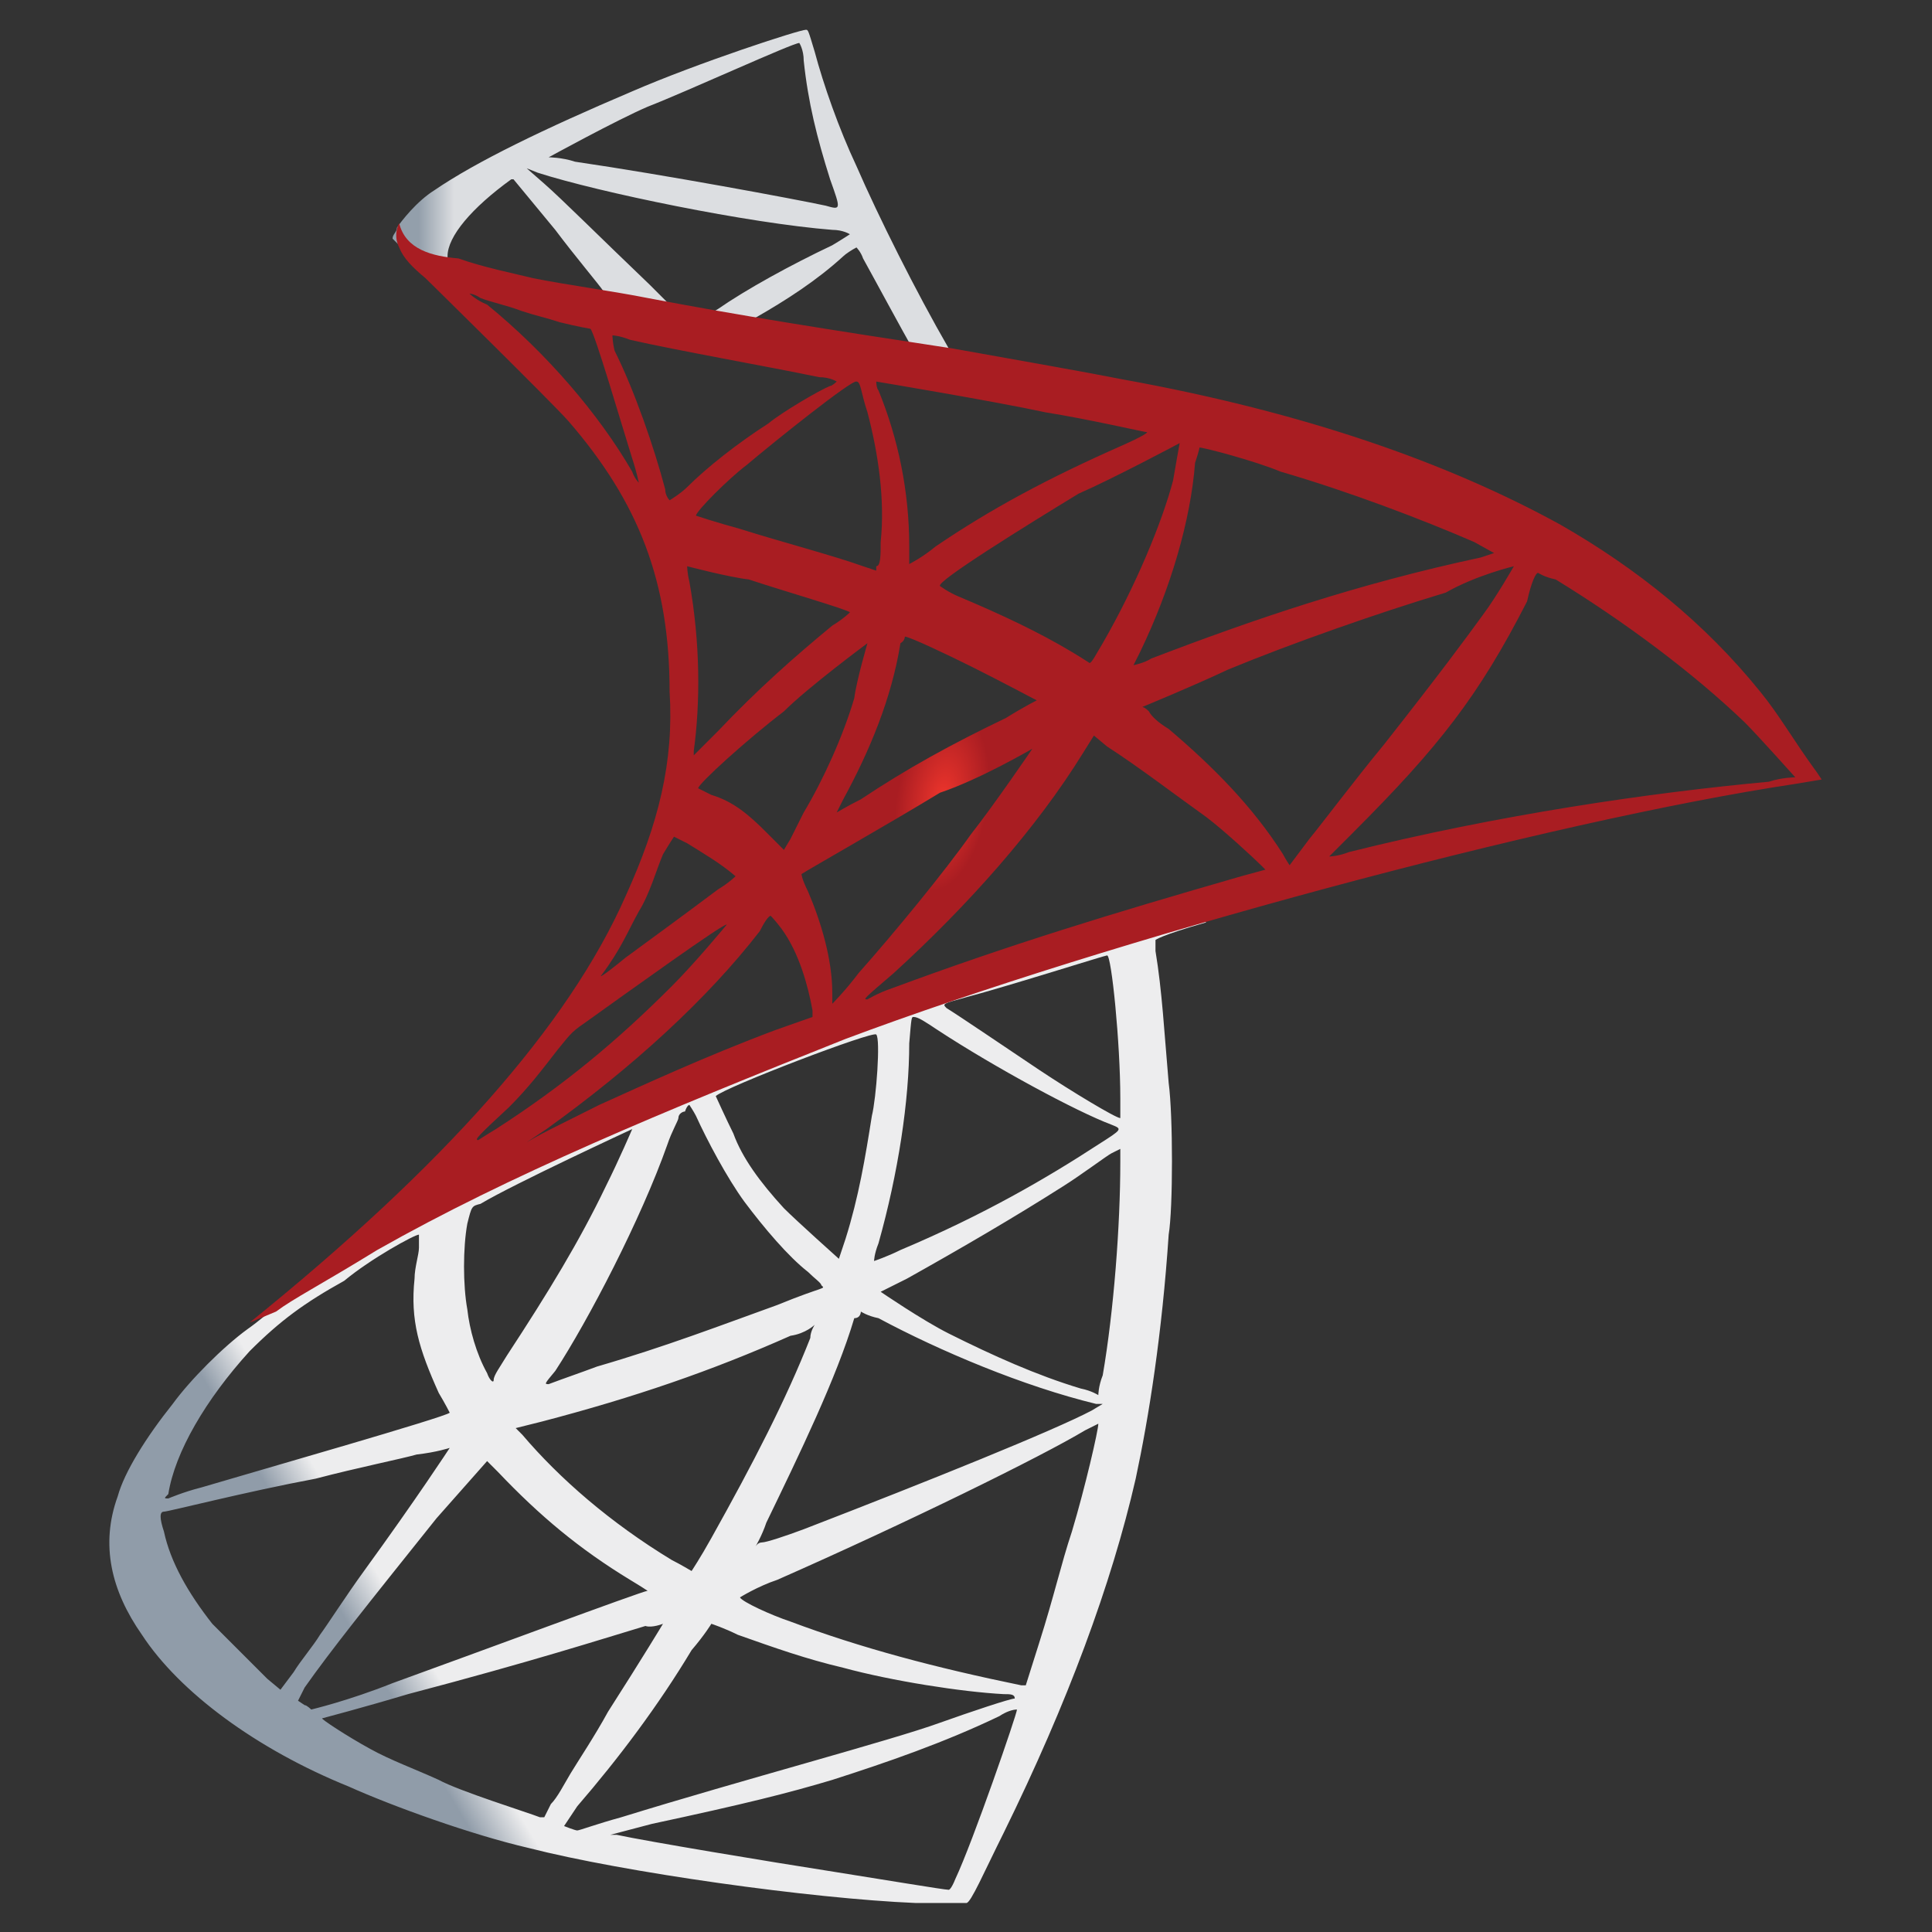
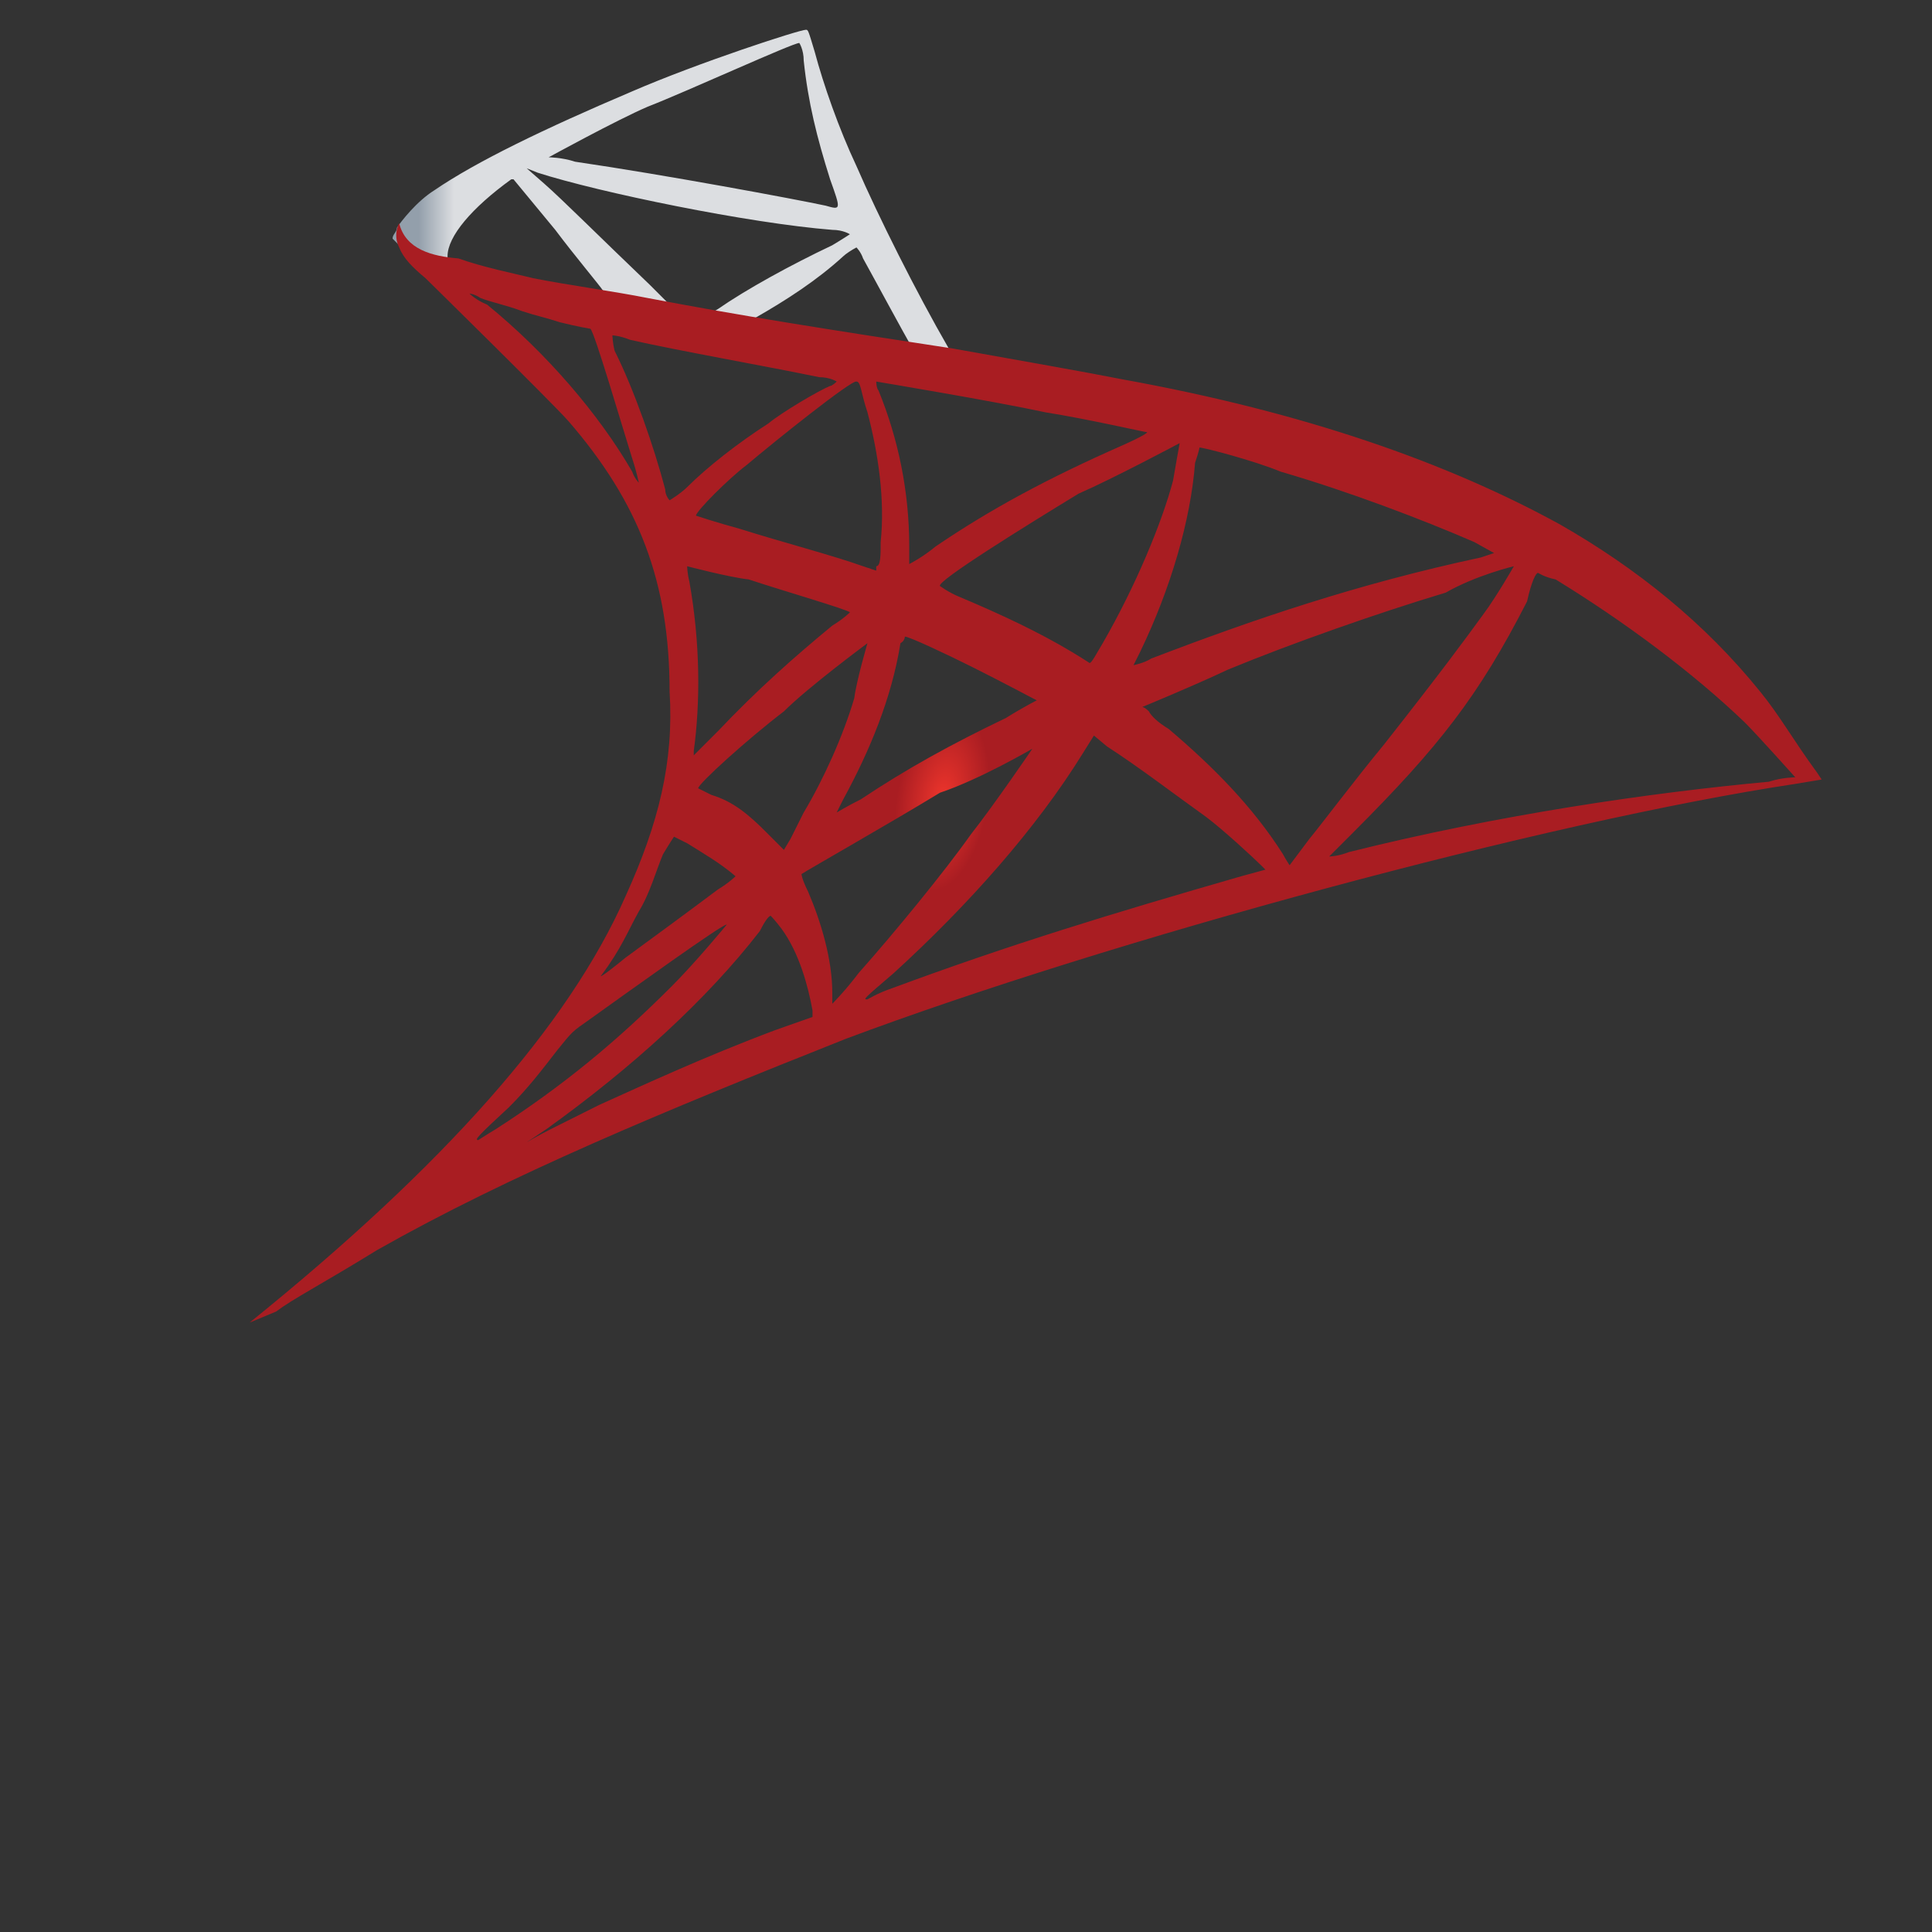
<svg xmlns="http://www.w3.org/2000/svg" version="1.1" id="Layer_1" x="0px" y="0px" viewBox="-124 126 50 50" style="enable-background:new -124 126 50 50;" xml:space="preserve">
  <rect x="-124" y="126" width="50" height="50" fill="#333333" stroke="none" />
  <desc>Microsoft SQL Server Icon</desc>
  <style type="text/css">
		.MSSQL-st0 {
			fill: url(#SVGID_1_);
		}

		.MSSQL-st1 {
			fill: url(#SVGID_2_);
		}

		.MSSQL-st2 {
			fill: url(#SVGID_3_);
		}
	</style>
  <g transform="matrix(.569 0 0 .569 199.451 -82.735)">
    <linearGradient id="SVGID_1_" gradientUnits="userSpaceOnUse" x1="-27202.754" y1="29714.773" x2="-27173.137" y2="29732.275" gradientTransform="matrix(6.754030e-02 0 0 -6.754030e-02 1287.109 2451.794)">
      <stop offset="0" style="stop-color:#909CA9" />
      <stop offset="1" style="stop-color:#EDEDEE" />
    </linearGradient>
-     <path class="MSSQL-st0" d="M-514.2,408l-17.1,5.6l-14.8,6.6l-4.2,1.1c-1.1,1.1-2.2,2-3.4,3.1c-1.4,1.1-2.5,2.2-3.5,2.9    c-1.1,0.8-2.6,2.3-3.4,3.4c-1.2,1.5-2.2,3.1-2.5,4.2c-0.8,2.2-0.3,4.3,1.1,6.3c1.7,2.6,5.2,5.2,9.4,6.9c2,0.9,5.6,2.2,8.2,2.8    c4.3,1.1,12.8,2.3,17.6,2.5h2.3c0.2,0,0.8-1.4,1.7-3.2c2.9-5.9,4.9-11.3,6-16.1c0.6-2.8,1.2-6.6,1.5-11.1c0.2-1.2,0.2-5.4,0-6.9    c-0.2-2.3-0.3-4.2-0.6-6v-0.5c0,0,0.2-0.2,2.3-0.8L-514.2,408L-514.2,408z M-518.1,410.3c0.2,0,0.6,4,0.6,6.5v0.9    c-0.2,0-2.2-1.2-3.7-2.2c-1.2-0.8-3.7-2.5-4.2-2.8c-0.2-0.2-0.2-0.2,0.9-0.5C-522.6,411.7-518.2,410.3-518.1,410.3L-518.1,410.3z    M-526.9,413.1c0.2,0,0.5,0.2,1.1,0.6c2.6,1.7,6.3,3.7,7.9,4.3c0.5,0.2,0.5,0.2-0.6,0.9c-2.3,1.5-5.2,3.2-9,4.8    c-0.6,0.3-1.2,0.5-1.2,0.5s0-0.3,0.2-0.8c0.9-3.2,1.4-6.5,1.4-9.1C-527,413.1-527,413.1-526.9,413.1L-526.9,413.1z M-528.6,413.9    c0.2,0.2,0,2.9-0.2,3.7c-0.3,1.9-0.6,3.7-1.2,5.6l-0.3,0.9c0,0-1.9-1.7-2.5-2.3c-1.1-1.2-1.9-2.3-2.3-3.4c-0.3-0.6-0.8-1.7-0.8-1.7    C-535.5,416.3-528.7,413.7-528.6,413.9L-528.6,413.9z M-537.1,417.1c0,0,0.2,0.3,0.3,0.5c0.5,1.1,1.4,2.8,2.2,3.9    c0.9,1.2,2,2.5,2.9,3.2c0.3,0.3,0.6,0.5,0.6,0.6c0.2,0.2,0.2,0-2,0.9c-2.5,0.9-5.1,1.9-8.2,2.8c-0.8,0.3-1.4,0.5-2.2,0.8    c-0.2,0-0.2,0,0.3-0.6c1.5-2.3,3.9-6.9,5.1-10.3c0.2-0.6,0.5-1.1,0.5-1.2c0-0.2,0.2-0.3,0.3-0.3    C-537.2,417.1-537.1,417.1-537.1,417.1L-537.1,417.1z M-539.7,418.2c0,0-0.6,1.4-1.2,2.6c-1.2,2.5-2.6,4.8-4.5,7.7    c-0.3,0.5-0.6,0.9-0.6,1.1c0,0.2-0.2,0-0.3-0.3c-0.5-0.9-0.8-2-0.9-2.9c-0.2-1.1-0.2-2.8,0-3.9c0.2-0.8,0.2-0.8,0.6-0.9    C-545.1,420.7-539.7,418.2-539.7,418.2z M-517.5,419.1v0.6c0,2.9-0.3,6.8-0.8,9.7c-0.2,0.5-0.2,0.9-0.2,0.9s-0.3-0.2-0.8-0.3    c-2-0.6-4-1.5-6-2.5c-1.2-0.6-3.1-1.9-3.1-1.9l1.2-0.6c2.5-1.4,4.9-2.8,7.1-4.2c0.8-0.5,2-1.4,2.2-1.5L-517.5,419.1L-517.5,419.1z    M-549.4,423v0.6c0,0.3-0.2,0.9-0.2,1.4c-0.2,1.9,0.2,3.2,1.1,5.2c0.3,0.5,0.5,0.9,0.5,0.9c-0.2,0.2-8.6,2.6-11.3,3.4    c-0.8,0.2-1.5,0.5-1.5,0.5c-0.2,0-0.2,0,0-0.2c0.3-1.9,1.7-4.3,3.7-6.5c1.4-1.4,2.5-2.2,4.3-3.2C-551.6,424.1-549.6,423-549.4,423    L-549.4,423z M-529.3,426.5c0,0,0.3,0.2,0.8,0.3c2.8,1.5,6.6,3.1,9.9,3.9h0.3l-0.5,0.3c-1.7,0.9-7.4,3.2-13.1,5.4    c-0.8,0.3-1.7,0.6-1.9,0.6c-0.2,0-0.3,0.2-0.3,0.2s0.3-0.5,0.5-1.1c1.5-3.1,3.2-6.6,4-9.3C-529.3,426.8-529.3,426.5-529.3,426.5z    M-531.4,427.1c0,0-0.2,0.3-0.2,0.6c-1.1,2.8-2.6,5.7-4.5,9.1c-0.5,0.9-0.9,1.5-0.9,1.5s-0.5-0.3-0.9-0.5c-2.8-1.7-5.1-3.7-6.8-5.7    l-0.3-0.3l1.2-0.3c4.2-1.1,7.7-2.3,11.3-3.9C-531.8,427.5-531.4,427.1-531.4,427.1z M-518.5,431.6c0,0.3-0.6,2.9-1.2,4.9    c-0.5,1.5-0.8,2.9-1.5,5.1l-0.6,1.9h-0.2c-3.9-0.8-7.3-1.7-10.5-2.9c-0.9-0.3-2.2-0.9-2.3-1.1c0,0,0.8-0.5,1.7-0.8    c5.9-2.6,12-5.6,14-6.8L-518.5,431.6L-518.5,431.6z M-548,432.7c0,0-1.5,2.3-3.9,5.6c-0.8,1.1-1.7,2.5-2,2.9    c-0.3,0.5-0.9,1.2-1.2,1.7l-0.6,0.8l-0.6-0.5l-2.5-2.5c-1.1-1.4-1.9-2.8-2.2-4.2c-0.2-0.6-0.2-0.9,0-0.9s3.7-0.9,6.9-1.5    c1.9-0.5,3.9-0.9,4.6-1.1C-548.6,432.9-548,432.7-548,432.7z M-546.3,433.3l0.5,0.5c1.9,2,3.7,3.5,6,4.9c0.5,0.3,0.8,0.5,0.8,0.5    c-0.2,0-8,2.9-11.6,4.2c-2,0.8-3.7,1.2-3.7,1.2s-0.2-0.2-0.3-0.2l-0.3-0.2l0.3-0.6c1.2-1.7,2.8-3.7,6-7.7L-546.3,433.3z    M-536.1,440.7c0,0,0.6,0.2,1.2,0.5c1.7,0.6,3.1,1.1,4.8,1.5c2.2,0.6,5.4,1.1,7.3,1.2c0.3,0,0.5,0,0.5,0.2c-0.2,0-2,0.6-3.4,1.1    c-2.2,0.8-9,2.6-14.5,4.3c-1.1,0.3-1.9,0.6-2,0.6s-0.6-0.2-0.6-0.2l0.6-0.9c1.9-2.2,3.7-4.6,5.2-7.1    C-536.4,441.2-536.1,440.7-536.1,440.7L-536.1,440.7z M-538.3,440.7c0,0-0.9,1.5-2.5,4c-0.6,1.1-1.4,2.3-1.7,2.8s-0.6,1.1-0.9,1.4    l-0.3,0.6h-0.2c-0.5-0.2-3.7-1.2-4.6-1.7c-1.1-0.5-2.2-0.9-3.1-1.4c-1.1-0.6-2.3-1.4-2.2-1.4c0,0,1.9-0.5,3.9-1.1    c5.7-1.5,8.8-2.5,10.8-3.1C-538.8,440.9-538.3,440.7-538.3,440.7L-538.3,440.7z M-522.2,444.6c0,0.2-2,6-2.8,7.7    c-0.2,0.5-0.3,0.5-0.3,0.5c-0.2,0-3.2-0.5-5.1-0.8c-3.2-0.5-8.6-1.4-10-1.7h-0.3l1.9-0.5c4.2-0.9,6.2-1.4,8.2-2    c2.5-0.8,5.1-1.7,7.6-2.9C-522.7,444.7-522.4,444.6-522.2,444.6z" />
    <linearGradient id="SVGID_2_" gradientUnits="userSpaceOnUse" x1="-27191.383" y1="30731.055" x2="-27167.551" y2="30731.055" gradientTransform="matrix(6.754030e-02 0 0 -6.754030e-02 1287.109 2451.794)">
      <stop offset="0" style="stop-color:#939FAB" />
      <stop offset="1" style="stop-color:#DCDEE1" />
    </linearGradient>
    <path class="MSSQL-st1" d="M-531.8,368.2c-0.3,0-4.9,1.5-7.9,2.8c-4,1.7-7.1,3.2-9,4.5c-0.8,0.5-1.5,1.4-1.7,1.7c0,0.2-0.2,0.3-0.2,0.5    l1.7,1.7l4.2,1.4l9.9,1.7l11.3,1.9l0.2-0.9h-0.2l-1.5-0.3l-0.3-0.5c-1.5-2.6-3.2-6-4.2-8.3c-0.8-1.7-1.5-3.7-1.9-5.2    C-531.7,368.2-531.7,368.2-531.8,368.2L-531.8,368.2z M-532.1,368.8c0,0,0.2,0.3,0.2,0.8c0.2,1.9,0.6,3.5,1.2,5.4    c0.5,1.4,0.5,1.4-0.2,1.2c-1.4-0.3-7.3-1.4-11.4-2c-0.6-0.2-1.2-0.2-1.2-0.2s3.1-1.7,4.5-2.3C-537.2,371-532.4,368.8-532.1,368.8z    M-544.5,374.5l0.5,0.2c2.8,0.9,9.6,2.3,13.4,2.6c0.5,0,0.8,0.2,0.8,0.2s-0.3,0.2-0.8,0.5c-1.9,0.9-3.9,2-5.2,2.9    c-0.5,0.3-0.8,0.5-0.8,0.5s-0.3,0-0.6-0.2l-0.5-0.2l-1.2-1.2c-2.3-2.2-4-3.9-4.8-4.6L-544.5,374.5z M-545.1,375l1.9,2.3    c0.9,1.2,2,2.5,2.2,2.8c0.2,0.3,0.5,0.5,0.5,0.5s-2.6-0.5-4-0.8c-1.4-0.3-2-0.5-2.8-0.8l-0.8-0.3v-0.2c0-0.9,1.1-2.2,2.9-3.5    H-545.1L-545.1,375z M-529.5,378.1c0,0,0.2,0.2,0.3,0.5c0.5,0.9,1.9,3.5,2.2,4c0.2,0.2,0.3,0.2-1.5-0.2c-4.3-0.8-5.9-0.9-5.9-0.9    s0.2-0.2,0.3-0.2c1.4-0.8,2.8-1.7,4-2.8C-530,378.4-529.7,378.2-529.5,378.1C-529.7,378.1-529.7,378.1-529.5,378.1L-529.5,378.1z" />
    <radialGradient id="SVGID_3_" cx="-18625.791" cy="18585.225" r="31.64" gradientTransform="matrix(-6.486600e-02 -9.746971e-03 -1.971016e-02 0.13 -1367.472 -2194.377)" gradientUnits="userSpaceOnUse">
      <stop offset="0" style="stop-color:#EE352C" />
      <stop offset="1" style="stop-color:#A91D22" />
    </radialGradient>
    <path class="MSSQL-st2" d="M-550.3,377c0,0-0.3,0.5,0,1.1c0.2,0.5,0.6,0.9,1.2,1.4c0,0,5.7,5.6,6.5,6.5c3.2,3.7,4.6,7.3,4.6,12.3    c0.2,3.2-0.5,6-2,9.3c-2.6,5.9-8.3,12.3-17.1,19.4l1.2-0.5c0.8-0.6,2-1.2,4.6-2.8c6-3.4,13-6.3,21.3-9.6c12-4.5,31.9-9.9,43.2-11.6    l1.2-0.2l-0.2-0.3c-1.1-1.5-1.7-2.6-2.6-3.7c-2.5-3.1-5.6-5.6-9.1-7.6c-5.1-2.8-11.6-5.1-19.9-6.6c-1.5-0.3-4.9-0.9-7.7-1.4    c-5.9-0.9-9.7-1.5-13.9-2.3c-1.5-0.3-3.7-0.6-5.2-0.9c-0.8-0.2-2.3-0.5-3.4-0.9C-548.8,378.5-550,378.2-550.3,377L-550.3,377z    M-547.1,380.2c0,0,0.2,0,0.5,0.2c0.5,0.2,1.1,0.3,1.9,0.6c0.6,0.2,1.1,0.3,1.7,0.5c0.8,0.2,1.4,0.3,1.4,0.3    c0.2,0.2,1.4,4.3,1.9,5.9c0.2,0.6,0.3,1.1,0.3,1.1s-0.2-0.2-0.3-0.5c-1.5-2.6-3.9-5.4-6.6-7.6    C-546.8,380.5-547.1,380.2-547.1,380.2z M-540.6,382.1c0,0,0.3,0,0.8,0.2c2.2,0.5,6.2,1.2,8.6,1.7c0.5,0,0.8,0.2,0.8,0.2    s-0.2,0.2-0.3,0.2c-0.5,0.2-2.2,1.2-2.8,1.7c-1.4,0.9-2.8,2-3.7,2.9c-0.3,0.3-0.8,0.6-0.8,0.6s-0.2-0.2-0.2-0.5    c-0.5-1.9-1.4-4.5-2.3-6.3C-540.6,382.4-540.6,382.1-540.6,382.1L-540.6,382.1z M-529.5,384.2c0.2,0,0.2,0.5,0.5,1.4    c0.5,1.9,0.8,4,0.6,5.9c0,0.6,0,1.1-0.2,1.1v0.2l-0.6-0.2c-1.4-0.5-3.7-1.1-5.6-1.7c-1.1-0.3-2-0.6-2-0.6c0-0.2,1.5-1.7,2.3-2.3    C-533.2,386.9-529.7,384.1-529.5,384.2L-529.5,384.2z M-528.6,384.2c0,0,5.4,0.9,7.7,1.4c1.9,0.3,4.5,0.9,4.6,0.9s-0.2,0.2-1.1,0.6    c-3.4,1.5-6,2.9-8.5,4.6c-0.6,0.5-1.2,0.8-1.2,0.8v-0.8c0-2.5-0.5-4.9-1.4-7.1C-528.6,384.5-528.6,384.2-528.6,384.2L-528.6,384.2z    M-514.8,387c0,0-0.2,1.1-0.3,1.7c-0.5,1.9-1.7,4.8-3.2,7.4c-0.3,0.5-0.5,0.9-0.6,0.9c0,0-0.3-0.2-0.8-0.5    c-1.5-0.9-3.2-1.7-5.1-2.5c-0.5-0.2-0.9-0.5-0.9-0.5c-0.2-0.2,4-2.8,6.3-4.2C-517.8,388.6-514.8,387-514.8,387z M-513.9,387.2    c0.2,0,2.5,0.6,3.7,1.1c3.1,0.9,6.5,2.2,8.8,3.2l0.9,0.5l-0.6,0.2c-5.6,1.2-10.3,2.8-15,4.6c-0.3,0.2-0.8,0.3-0.8,0.3l0.3-0.6    c1.4-2.9,2.3-6,2.5-8.6C-513.9,387.3-513.9,387.2-513.9,387.2L-513.9,387.2z M-537.2,392.6c0,0,1.9,0.5,2.8,0.6    c1.5,0.5,4.6,1.4,4.6,1.5c0,0-0.3,0.3-0.8,0.6c-1.7,1.4-3.4,2.9-5.2,4.8l-1.1,1.1v-0.2c0.3-2.2,0.3-4.9-0.2-7.7    C-537.2,392.9-537.2,392.6-537.2,392.6L-537.2,392.6z M-499.6,392.6c0,0-0.8,1.4-1.4,2.2c-0.8,1.1-1.9,2.6-4.5,5.9    c-1.4,1.7-2.9,3.7-3.4,4.3l-0.9,1.2c0,0-0.2-0.3-0.3-0.5c-1.4-2.2-3.2-4-5.2-5.7c-0.5-0.3-0.8-0.6-0.9-0.8    c-0.2-0.2-0.3-0.2-0.3-0.2s2.2-0.9,3.9-1.7c2.9-1.2,6.9-2.6,9.9-3.5C-501.3,393-499.6,392.6-499.6,392.6L-499.6,392.6z    M-498.5,392.9c0,0,0.3,0.2,0.8,0.3c3.1,1.9,6.2,4.2,8.6,6.5c0.6,0.6,2.3,2.5,2.3,2.5s-0.6,0-1.2,0.2c-5.4,0.5-12.3,1.5-19.1,3.2    c-0.5,0.2-0.9,0.2-0.9,0.2l1.1-1.1c3.9-3.9,5.7-6.2,7.9-10.5C-498.8,393.3-498.6,392.9-498.5,392.9    C-498.6,392.9-498.6,392.9-498.5,392.9L-498.5,392.9z M-527.3,395.8c0.2,0,1.9,0.8,3.1,1.4c1.2,0.6,2.9,1.5,2.9,1.5    s-0.6,0.3-1.4,0.8c-2.5,1.2-4.5,2.3-6.6,3.7c-0.6,0.3-1.1,0.6-1.1,0.6l0.3-0.6c1.2-2.2,2.2-4.6,2.6-7.1    C-527.3,396-527.3,395.8-527.3,395.8L-527.3,395.8z M-529,396.1c0,0-0.5,1.7-0.6,2.5c-0.5,1.7-1.4,3.7-2.3,5.2l-0.6,1.2l-0.3,0.5    l-0.8-0.8c-0.8-0.8-1.5-1.4-2.5-1.7l-0.6-0.3c0-0.2,2.2-2.2,3.9-3.5C-531.7,398.1-529,396.1-529,396.1L-529,396.1z M-518.7,400.3    l0.6,0.5c1.4,0.9,3.1,2.2,4.5,3.2c0.8,0.6,2.2,1.9,2.5,2.2l0.2,0.2l-1.1,0.3c-5.9,1.7-10.5,3.1-15.9,5.1c-0.6,0.2-1.1,0.5-1.1,0.5    c-0.2,0-0.2,0,1.2-1.2c3.4-3.1,6.5-6.6,8.6-10L-518.7,400.3L-518.7,400.3z M-521.5,400.9c0,0-1.7,2.5-2.8,3.9    c-1.2,1.7-3.5,4.5-5.1,6.3c-0.6,0.8-1.2,1.4-1.2,1.4V412c0-1.5-0.5-3.2-1.1-4.6c-0.3-0.6-0.3-0.8-0.3-0.8c0.3-0.2,4-2.3,6.3-3.7    C-523.9,402.3-521.5,400.9-521.5,400.9z M-537.8,404.9l0.6,0.3c0.8,0.5,1.5,0.9,2.2,1.5c0,0-0.3,0.3-0.8,0.6    c-1.2,0.9-3.1,2.3-4.2,3.1c-1.1,0.9-1.2,0.9-1.1,0.8c0.9-1.2,1.2-2,1.7-2.9c0.5-0.8,0.8-1.9,1.1-2.6    C-538,405.2-537.8,404.9-537.8,404.9z M-533.4,408.5c0,0,0.2,0.2,0.5,0.6c0.8,1.1,1.2,2.6,1.4,3.7v0.3l-1.7,0.6    c-3.2,1.2-6,2.5-8,3.4l-2.2,1.1c-0.6,0.3-1.1,0.6-1.1,0.6l0.9-0.6c3.9-2.8,7.3-5.9,9.7-9C-533.7,408.8-533.5,408.5-533.4,408.5    L-533.4,408.5z M-535.4,408.9c0,0-1.4,1.7-2.5,2.8c-2.5,2.5-4.9,4.5-8,6.5c-0.5,0.3-0.8,0.5-0.8,0.5c-0.2,0,0-0.2,1.4-1.5    c0.9-0.9,1.5-1.7,2.2-2.6c0.5-0.6,0.6-0.8,1.2-1.2C-539.8,411.9-535.5,408.8-535.4,408.9L-535.4,408.9z" />
  </g>
</svg>